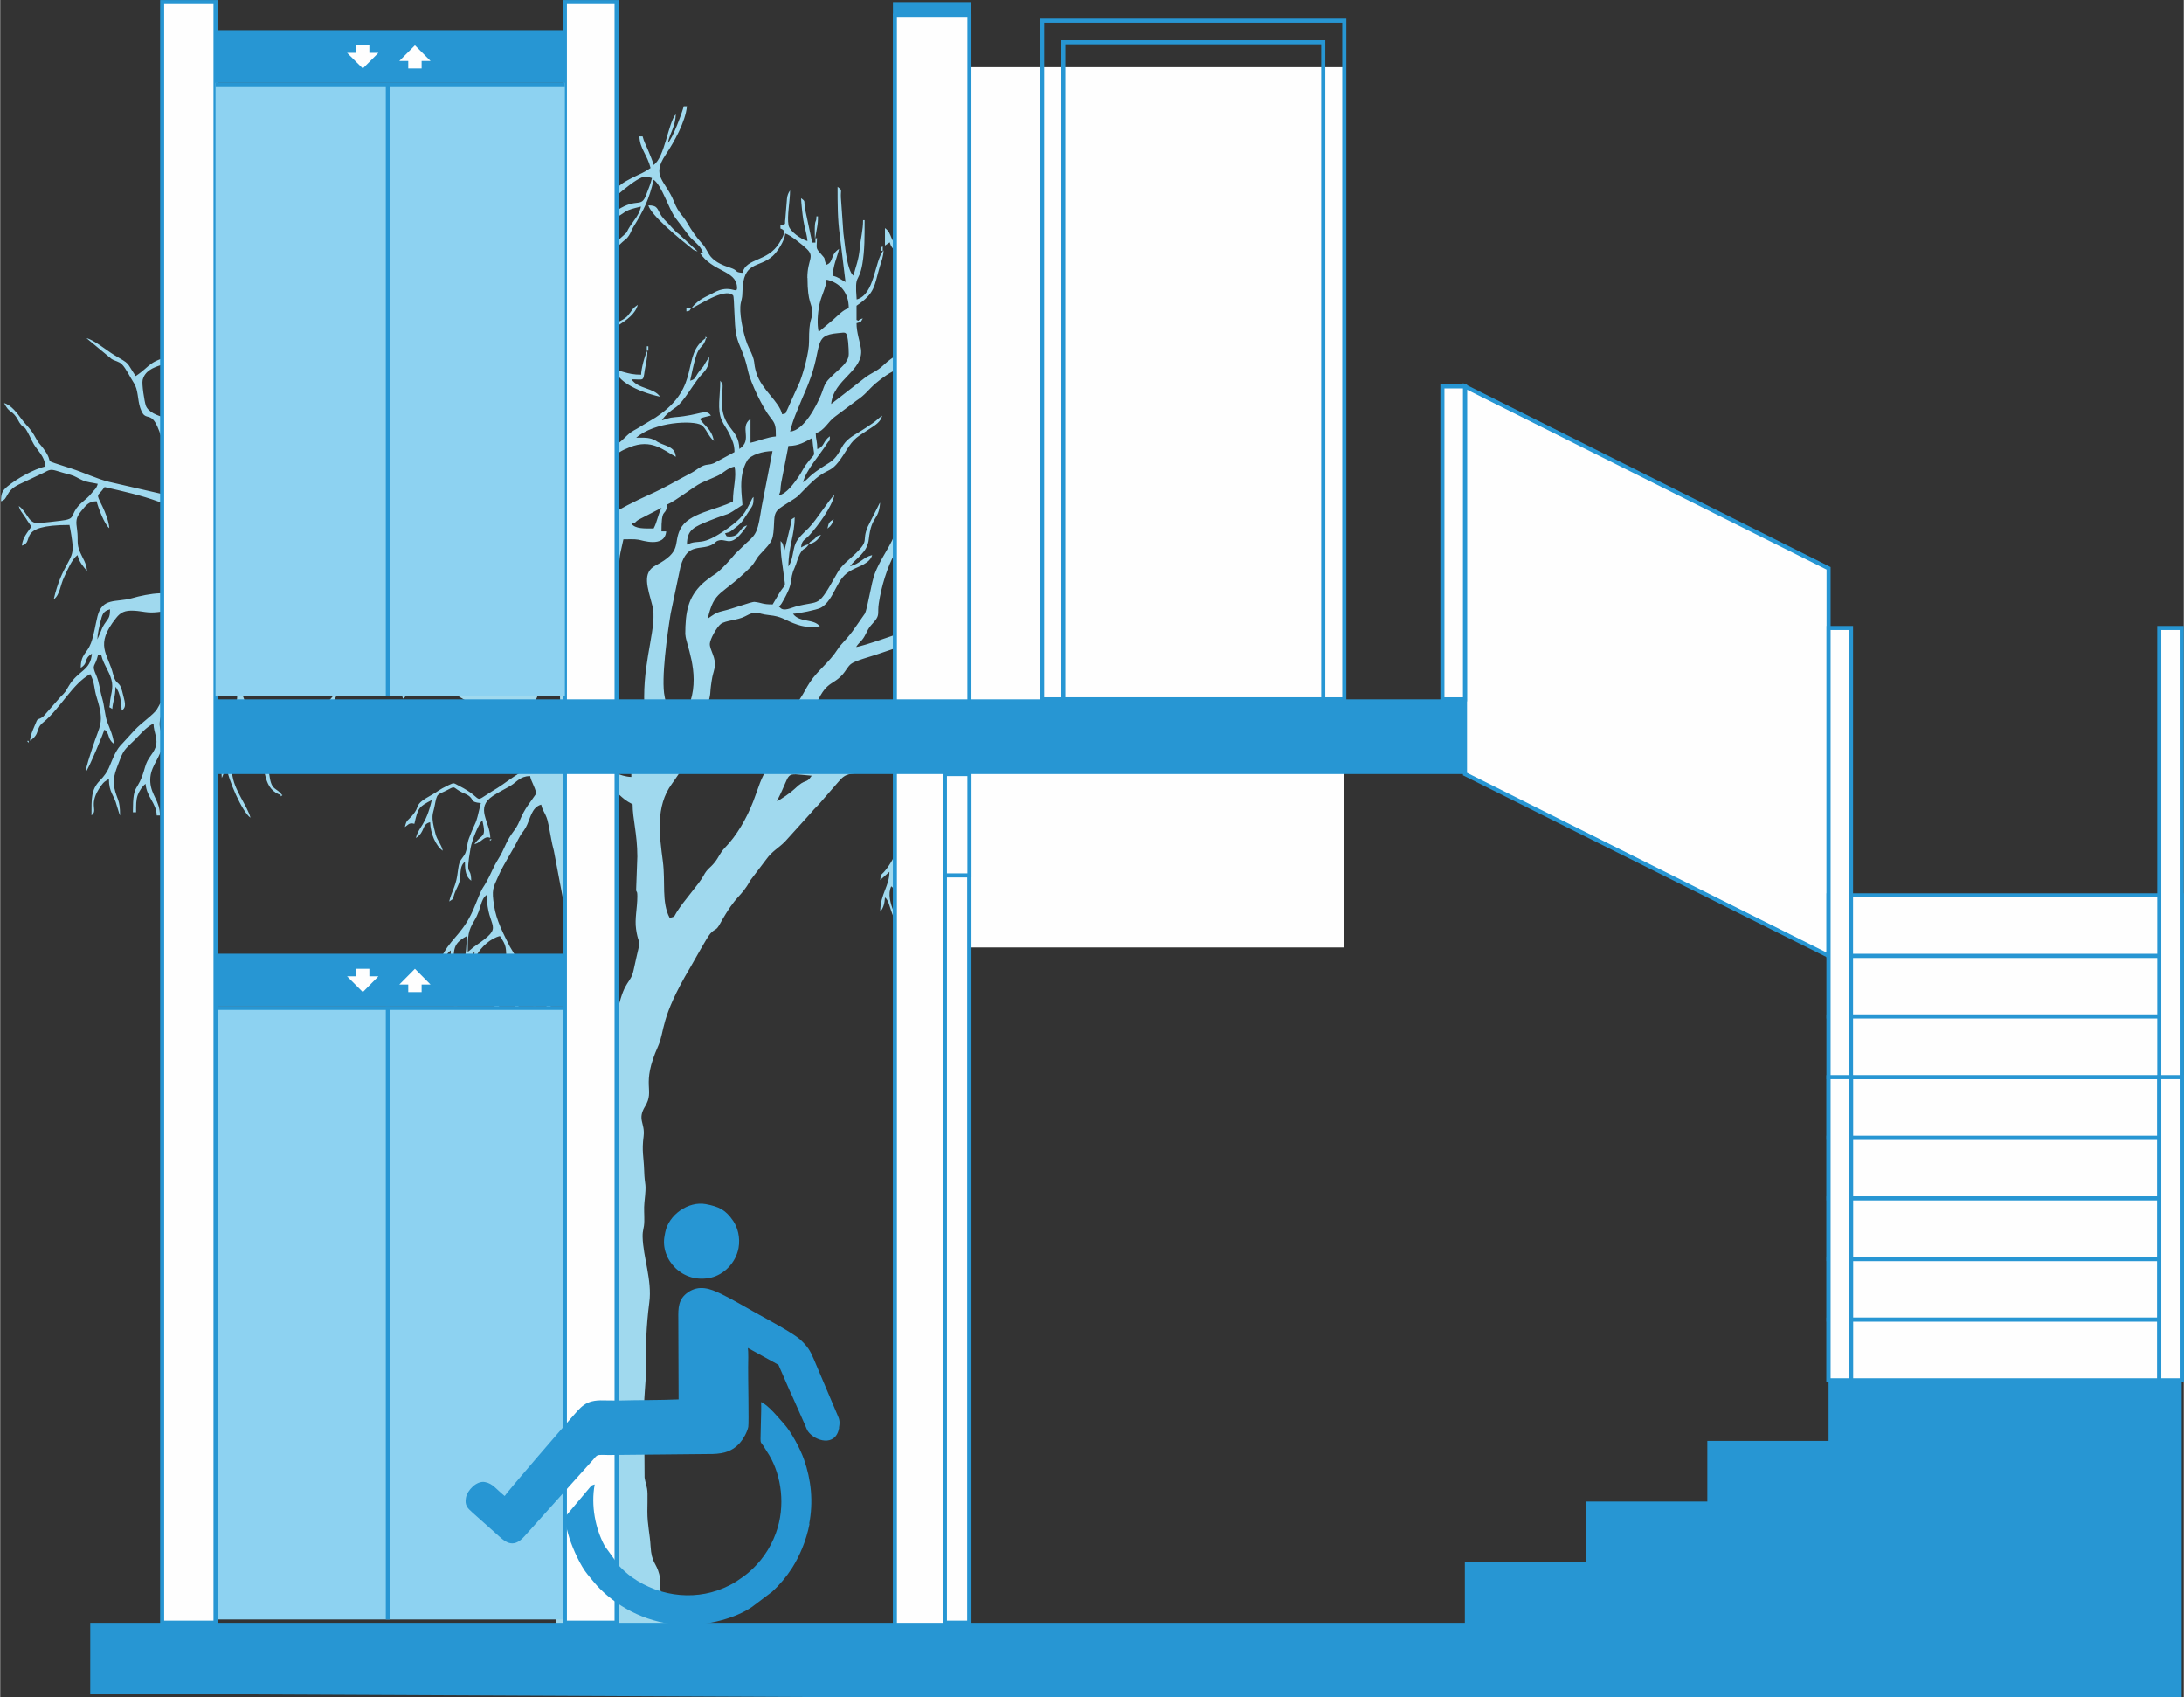
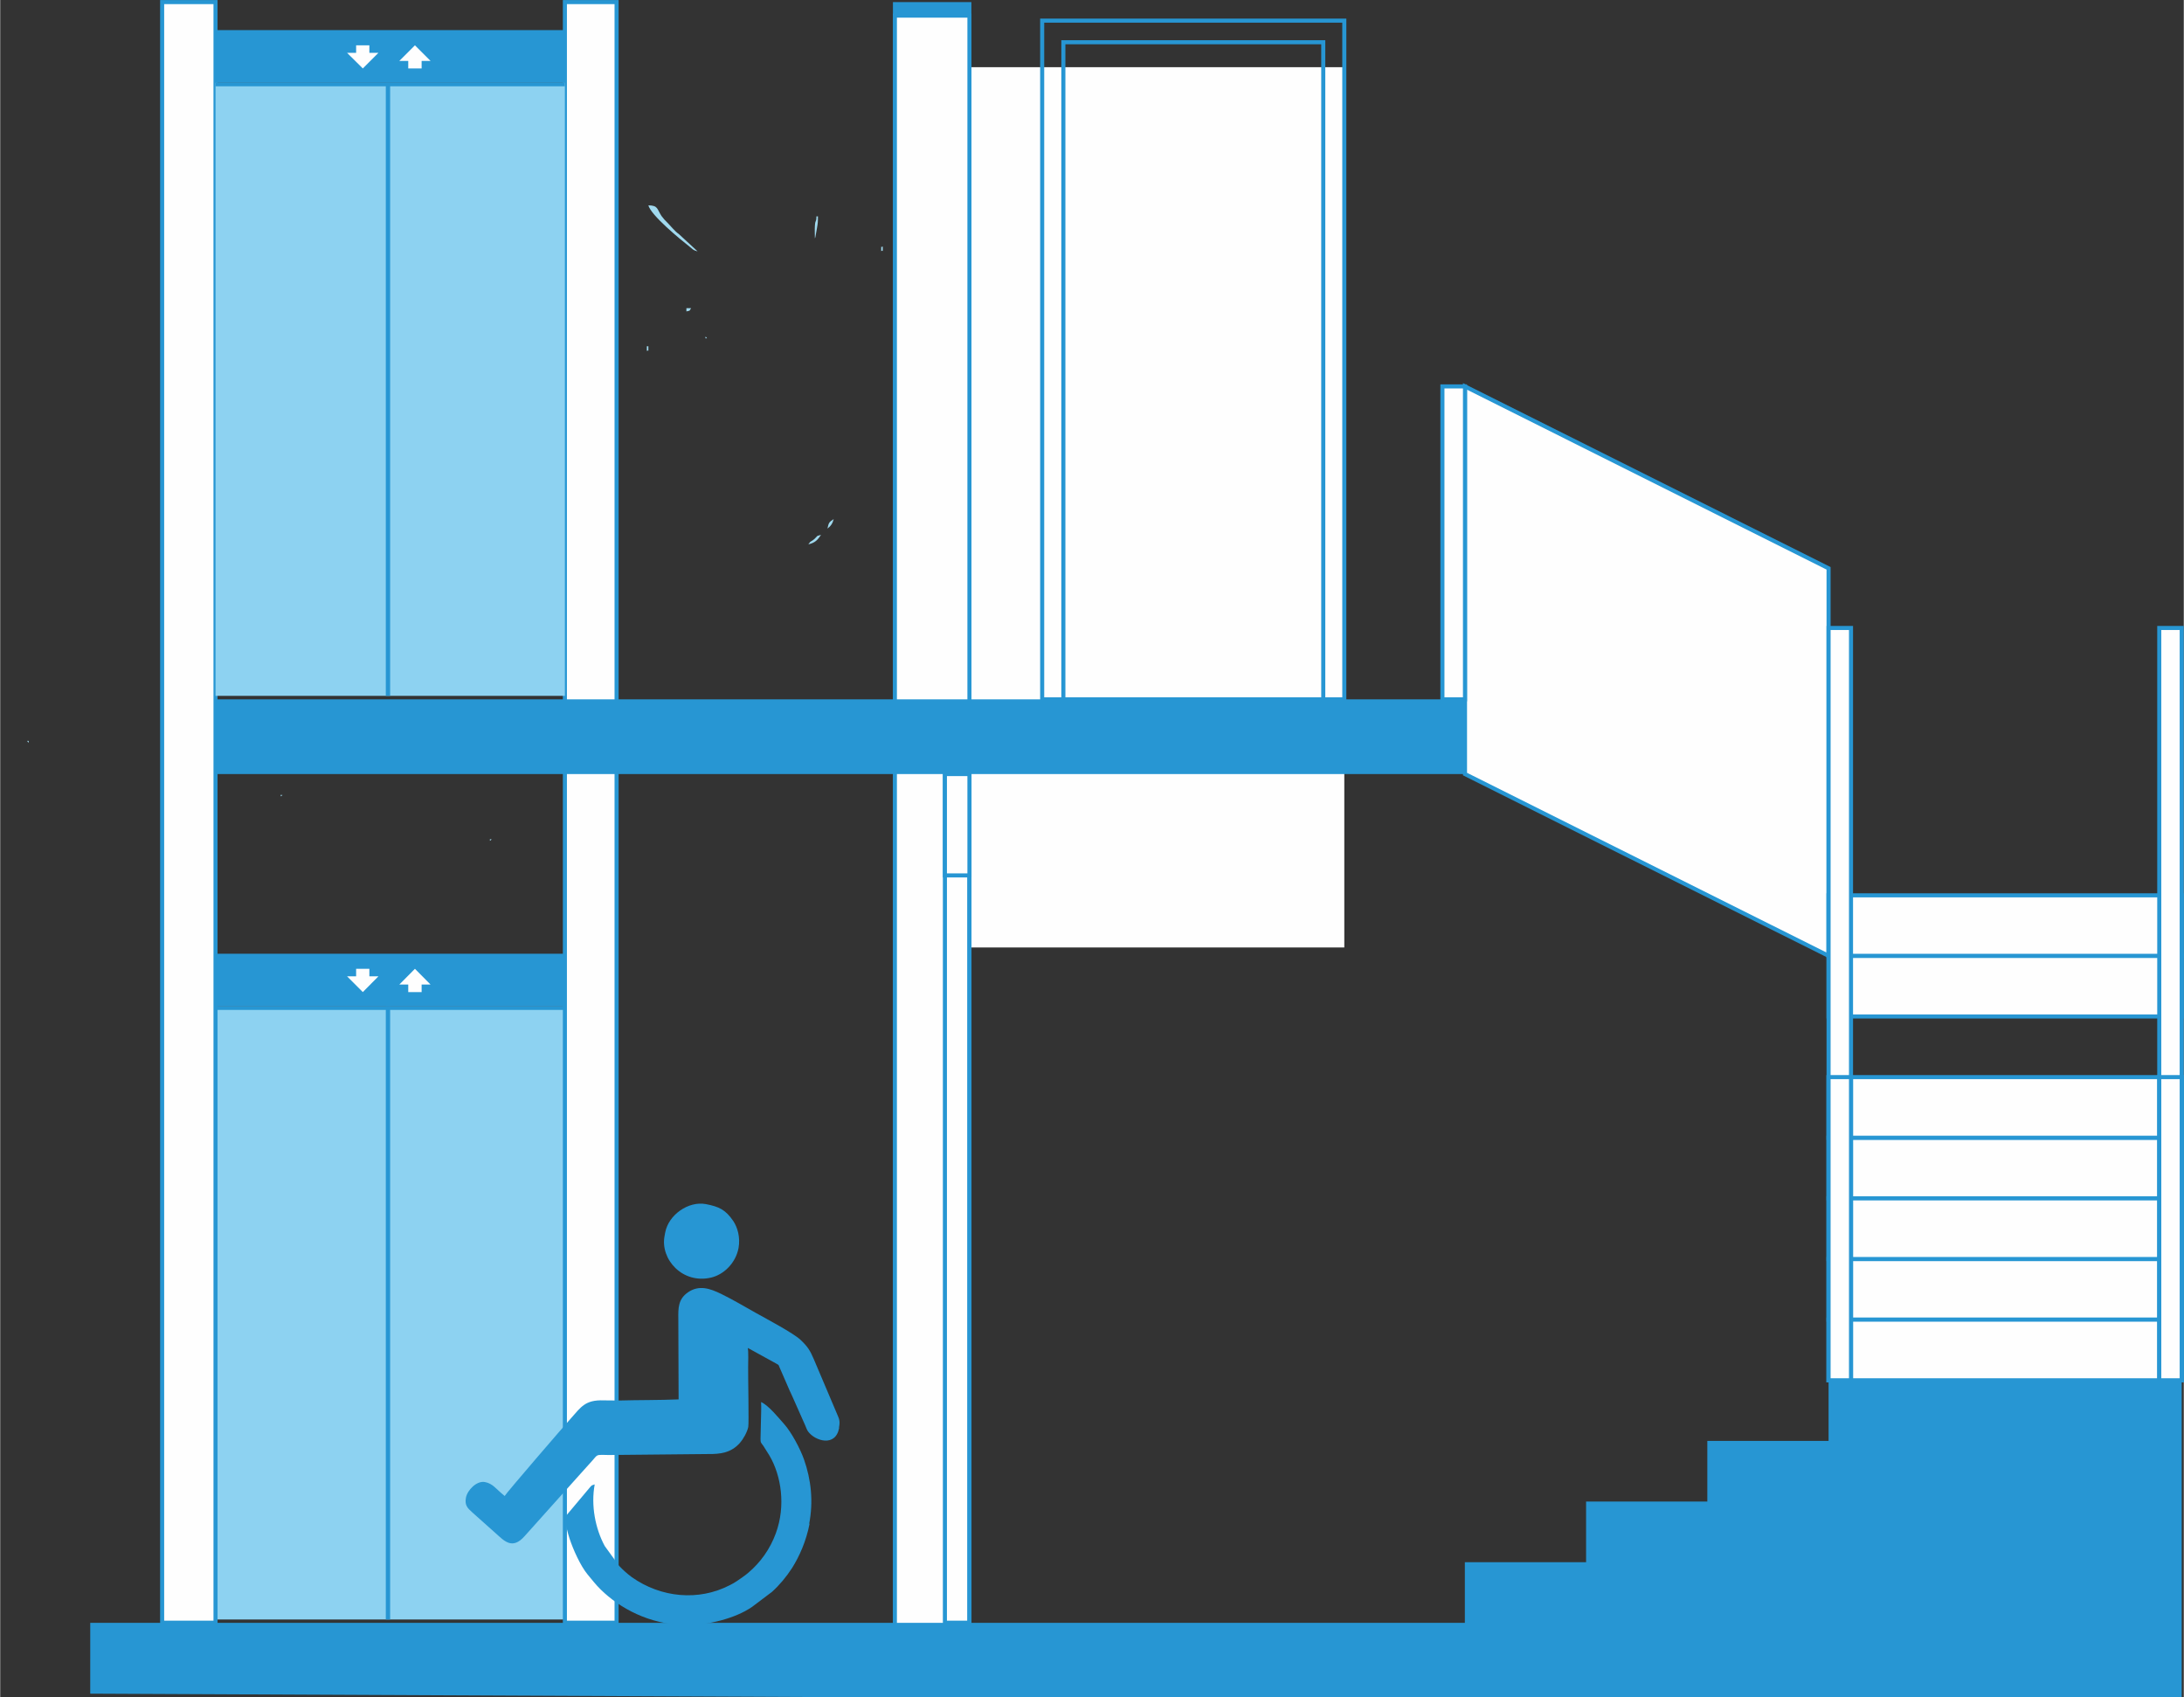
<svg xmlns="http://www.w3.org/2000/svg" xml:space="preserve" width="1269px" height="986px" style="shape-rendering:geometricPrecision; text-rendering:geometricPrecision; image-rendering:optimizeQuality; fill-rule:evenodd; clip-rule:evenodd" viewBox="0 0 15669 12177">
  <rect x="0" y="0" width="15669" height="12177" fill="#333333" stroke="none" />
  <defs>
    <style type="text/css">
   
    .str0 {stroke:#2796D3;stroke-width:29.174}
    .fil3 {fill:none}
    .fil1 {fill:#FEFEFE}
    .fil2 {fill:#2796D3}
    .fil4 {fill:#8DD2F1}
    .fil0 {fill:#A0D9EE}
   
  </style>
  </defs>
  <g id="Capa_x0020_1">
    <g id="_312996216">
      <g>
-         <path class="fil0" d="M3389 6828l0 0zm-34 0c0,-117 2,-149 48,-225 52,-86 40,-149 89,-184 0,256 142,214 -86,369 -25,17 -27,25 -51,40zm944 -1183c56,0 102,19 134,48 44,40 51,48 105,77 0,105 34,213 34,375l-8 219c-3,54 8,10 8,66 0,85 -20,160 -9,236 25,168 46,-4 -18,294 -21,97 -63,68 -109,266l-8 -14c-22,-45 -40,-125 -47,-169l-86 -540c-21,-106 -17,13 -47,-203 -7,-51 -7,-61 -20,-105 -9,-30 -24,-77 -27,-98 -15,-95 -24,-254 -35,-342 -11,-92 50,-110 134,-110zm1274 102c116,-218 36,-200 250,-182 -42,63 -40,14 -122,94 -21,21 -105,82 -128,88zm-4116 -205l-11 0c0,-99 -43,-141 34,-193 -6,66 -23,115 -23,193zm-45 -125l-20 -37c-44,-104 24,-213 77,-293 195,131 -44,176 -57,330zm6448 -330c0,-75 8,-100 80,-148 18,69 148,96 68,262 -25,-17 -42,-35 -73,-52 -35,-19 -75,-18 -75,-62zm-1637 307c14,-22 270,-236 314,-266 68,-46 120,-101 199,-164 134,-106 52,-70 161,-135 96,-56 28,-21 179,-60 12,-3 43,-8 48,-9 76,-11 160,-15 211,-28 70,-18 111,-43 168,18 24,26 17,30 45,68 38,53 81,68 96,131 -55,27 -114,27 -189,39 -58,9 -225,87 -291,118 -16,8 -22,10 -39,17l-163 76c-66,42 -49,59 -151,76l-197 42c-64,12 -127,28 -188,40 -57,11 -145,34 -204,35zm-5572 -705l6 -24 -6 24zm6880 -34c22,-32 41,-41 63,-73 50,-73 90,-154 198,-211 21,40 171,338 171,364 0,50 -40,141 -60,179 -47,88 -76,33 -76,174 -66,-35 -48,-45 -102,-148 38,-10 126,-99 136,-136 -51,34 -86,108 -159,114 -18,-79 -110,-147 -171,-262zm-3514 341c0,50 6,69 12,113 10,66 9,43 -6,109 -19,85 17,179 -41,221 -9,-39 -22,-51 -37,-88 -33,-77 -110,-212 -110,-288 0,-39 15,-45 26,-88 7,-29 7,-96 38,-213 11,-43 12,-61 18,-107 9,-64 89,-315 89,-411l23 0c2,80 72,285 16,505 -19,74 -27,160 -27,246zm-3320 -409l-6 24 6 -24zm5003 819c0,-120 72,-133 127,-283 91,-249 136,-194 217,-283 22,-24 37,-57 60,-76 27,-23 138,-53 174,-65l374 -126c65,-18 119,-43 207,-43 -59,252 50,120 -122,265 -26,22 -44,44 -69,68 -30,30 -33,32 -69,56 -46,30 -69,65 -143,118 -31,22 -57,32 -83,53 -28,23 -33,34 -66,59 -67,50 -175,121 -220,178 -120,153 -160,85 -296,103 -31,4 -92,30 -92,-25zm-5003 -819c1,-40 14,-92 22,-126 13,-51 18,-77 69,-90 0,66 -14,64 -41,107 -14,22 -18,34 -26,54l-24 55zm102 -227l3 3c0,0 -5,-2 -3,-3zm6175 318c-100,0 -48,-149 -25,-173 26,-28 46,-24 88,-37 28,-9 65,-23 89,-36 110,-59 147,-63 274,-90 41,-9 76,-1 118,-7 40,-6 148,-51 196,14 -62,16 -163,146 -207,191 -112,113 -131,56 -295,103 -51,15 -65,8 -120,16 -40,6 -60,20 -117,20zm-4298 -762c0,68 5,106 15,167l26 167c19,106 71,221 73,325 -66,-15 -86,-40 -175,-75l-355 -145c-54,-23 -20,-29 -152,-98 12,-44 -1,0 17,-40 37,-86 77,-102 124,-160 31,-38 4,-42 45,-69l176 -52c52,-13 141,-46 207,-20zm1456 421c-3,-42 -23,-111 -31,-151 -11,-53 -26,-101 -26,-156 60,-32 93,-53 146,-93 37,-27 107,-73 161,-78 -15,30 -29,111 -32,150 -6,67 3,114 -82,191 -36,33 -15,2 -39,52 -24,50 -54,61 -98,84zm3161 -603l3 3c0,0 -5,-2 -3,-3zm-2547 -91c-27,50 -31,100 -57,148 -66,0 -131,4 -159,-34 41,-11 18,-8 51,-29l165 -85zm0 0l0 0zm-1637 -205c122,0 68,7 144,-38 98,-59 193,6 334,60 48,19 20,2 50,41 48,62 47,16 80,102 50,131 80,159 100,264 10,54 54,101 54,128 0,25 -29,61 -34,114 -25,320 -69,255 -90,376 -10,54 -13,70 -28,120 -36,118 7,123 -57,250 -19,39 -32,74 -42,117 -69,0 -151,-60 -225,-105 -40,-24 -70,-40 -116,-55 -180,-58 -200,-106 -344,-167 -168,-71 -102,-110 -160,-351 -15,-63 -16,-79 -18,-152 -2,-91 -41,-226 -11,-306 12,-32 174,-260 212,-299 37,-37 43,-64 105,-65 26,113 100,159 20,270 -96,132 -78,233 -102,341 -16,74 -51,157 -54,241 -2,61 -14,81 -12,136 2,52 12,70 12,137l11 0c0,-89 11,-134 11,-228 0,-91 18,-135 34,-204l23 0 8 125c5,-3 7,-9 7,-8l5 -24c0,-24 -8,-4 -8,-48 0,-51 5,5 6,-34 1,-59 -16,-54 3,-196 11,-80 63,-212 127,-259 45,30 69,99 95,155 68,151 -7,153 53,197 0,-175 29,-74 -39,-245 -38,-95 -75,-126 -110,-220 -17,-44 -26,-135 -44,-172zm2149 159c-116,62 -321,81 -379,201 -51,104 17,157 -175,258 -100,52 -59,157 -24,290 36,136 -59,364 -59,650 0,118 1,57 16,121 8,36 -1,47 -4,84 -2,30 1,58 -4,88 -5,30 -17,42 -20,82 -2,-2 -3,-9 -4,-8l-24 -67c-52,-137 -106,-78 -190,-333 -10,-30 -10,-44 -26,-77 -2,-3 -6,-12 -8,-15 -1,-2 -3,-5 -4,-8 -22,-39 -14,-31 -41,-39 4,53 41,135 56,183 26,83 11,113 58,181 92,135 103,151 103,386 -84,-2 -157,-57 -205,-57 -124,0 -200,106 -159,-114 12,-62 7,-53 4,-104 -2,-43 12,-181 17,-227l-9 -363c0,-97 -43,-252 45,-318 69,-52 200,-227 212,-299 20,-119 -4,-43 38,-223 37,0 75,-3 111,3 16,2 186,62 196,-60l-34 0c0,-163 22,-113 37,-164 18,-61 -47,16 113,-95 157,-109 112,-76 249,-138 48,-22 71,-56 125,-68 17,74 -11,148 -11,250zm1547 -262l0 0zm-1217 216c17,-35 8,-41 16,-86l52 -266c75,0 120,-30 171,-57 14,167 34,83 -46,193 -19,27 -31,54 -52,85 -30,43 -89,127 -141,132zm-671 1001c0,62 104,264 36,479 -58,186 -84,188 -124,286 -19,47 -38,106 -71,145 0,-195 61,-237 10,-465 -27,-124 20,-454 43,-595l71 -338c51,-181 149,-108 236,-162 18,-11 13,-19 42,-26 58,-14 85,65 200,-107 -61,16 -48,80 -125,80 -32,0 -21,-5 -34,-23 45,-11 40,-15 74,-40 57,-43 57,-59 102,-125 24,-36 29,-40 29,-96 -14,16 -4,0 -18,28 -45,91 -64,123 -167,197 -198,141 -199,72 -293,117 0,-108 50,-127 167,-174 161,-64 95,-20 231,-110 0,-54 -34,-203 34,-319 24,-41 115,-68 182,-68l-78 400c-27,168 -31,192 -107,257l-81 78c-39,45 -80,94 -128,134 -18,15 -23,16 -40,28 -26,19 -46,33 -70,55 -101,97 -122,198 -122,367zm-1865 -1342c0,-55 -15,-25 34,-68 59,16 95,80 125,125 -134,90 -63,33 -136,68 -10,-43 -23,-71 -23,-125zm-955 -57c-17,-27 -11,-82 -11,-114l11 0 0 114zm3707 751c-30,7 -33,10 -57,23 4,-53 28,-53 60,-88 60,-66 159,-199 179,-287 -32,22 -128,179 -185,236 -31,31 -76,69 -94,111 -21,50 -17,116 -51,165 0,-142 45,-227 45,-353 -37,27 -13,-4 -28,51l-51 210c0,-18 2,-37 -2,-54 -6,-25 -7,-21 -20,-37 0,113 13,160 25,260 9,74 13,44 -27,102l-55 93c-77,0 -74,-12 -129,-18 -23,-3 -152,48 -232,66 -51,12 -66,28 -105,54 49,-210 94,-157 304,-366 40,-40 38,-60 73,-97 93,-100 93,-92 100,-242 3,-65 24,-77 66,-105 135,-87 72,-39 182,-148 156,-155 146,-49 267,-245 61,-98 77,-96 178,-164 36,-24 70,-44 82,-89 -28,19 -38,33 -70,55 -29,20 -51,35 -82,54 -62,38 -105,58 -140,122 -24,45 -46,80 -87,106 -167,104 -133,104 -189,141 21,-88 123,-199 174,-281 22,-34 14,5 19,-49 -52,35 -39,77 -91,91 0,-61 -10,-64 -11,-114 64,-17 88,-84 141,-120l150 -112c68,-45 82,-75 138,-124 33,-28 120,-96 162,-99 0,164 -25,349 28,507 97,287 13,222 -29,424 -26,124 5,200 -44,298 -39,78 -87,144 -121,231 -28,71 -51,249 -73,291l-70 100c-20,31 -55,73 -81,101 -17,19 -27,29 -41,50 -66,103 -141,149 -202,241 -28,42 -40,72 -68,114 -29,44 -45,64 -69,113 -22,45 -40,80 -61,121 -38,76 -46,187 -97,256 -59,80 -73,153 -112,252 -47,120 -117,243 -203,331 -38,40 -42,67 -75,107 -32,40 -51,42 -78,93 -31,59 -144,182 -193,262 -22,35 -8,30 -50,41 -60,-114 -29,-255 -49,-406 -24,-184 -55,-393 65,-556 34,-46 60,-91 95,-132 15,-18 134,-288 141,-314 8,-30 7,-61 16,-97 36,-141 15,-77 33,-194 7,-47 13,-56 21,-93 16,-70 -35,-129 -34,-174 1,-33 50,-121 79,-143 35,-26 120,-26 173,-54 94,-50 74,-19 175,-9 87,9 108,32 171,57 88,34 107,26 192,24 -43,-58 -145,-25 -193,-91 39,-1 169,-28 197,-42 50,-24 86,-93 110,-140 31,-60 55,-100 117,-133 49,-26 128,-46 144,-106 -67,16 -85,62 -159,80 45,-61 125,-97 135,-195 19,-172 70,-127 81,-260 -2,2 -4,3 -5,6l-84 166c-44,105 14,93 -84,189 -45,44 -103,85 -133,140 -149,266 -116,193 -302,244 -29,8 -82,35 -107,9 -22,-22 -11,1 10,-35 96,-163 48,-158 91,-252 15,-32 21,-67 38,-99 29,-54 33,-23 65,-71zm-136 -807c21,-91 52,-151 85,-234 17,-42 32,-72 47,-112 106,-268 27,-345 210,-361 39,-3 48,-8 59,2 16,16 20,109 20,147 0,61 -64,104 -100,139 -19,19 -49,45 -61,64 -18,27 -23,54 -37,88 -33,81 -123,258 -223,266zm205 -716c-12,-52 -8,-130 6,-198 14,-65 46,-116 51,-177 99,23 159,94 159,205 -39,10 -79,54 -111,82l-105 88zm-1581 -762c1,51 11,45 11,102 0,232 21,330 -164,529 -77,83 -53,11 -150,191l-65 141c-30,53 -21,29 -29,26 -7,-16 -2,2 -2,-18l48 -562c0,-154 -60,-89 100,-263 124,-135 48,-98 252,-146zm1501 375c0,186 34,176 34,250 0,52 -24,37 -23,205 1,79 -41,224 -65,287l-92 204c-18,32 1,22 -36,32 -22,-94 -145,-173 -184,-294 -28,-87 1,-73 -55,-184 -31,-61 -66,-215 -61,-294 3,-45 14,-45 15,-104 4,-230 116,-168 218,-260 32,-29 85,-107 89,-161 36,10 124,81 153,109 63,59 6,75 6,210zm-739 -171l0 0zm0 0l-11 -11 11 11zm-91 387c34,-8 235,-152 296,-91 10,10 7,212 23,284 19,87 54,117 84,257 18,85 108,271 163,338 35,43 37,60 37,133 -61,5 -126,33 -182,45l0 -171c-84,61 20,149 -80,216 -3,-155 -129,-137 -126,-353 0,-29 4,-50 5,-75 3,-41 0,-38 -16,-62 0,110 -24,206 11,285 16,36 39,62 57,102 18,41 34,68 34,125l-148 80c-40,16 -50,4 -89,24 -26,13 -40,28 -70,44 -120,62 -177,101 -307,159 -89,40 -222,106 -305,161 -33,22 -32,28 -69,45 -31,15 -42,21 -75,39l-154 84c-52,-98 -36,-148 -65,-255 -12,-44 -17,-40 3,-79 40,-76 170,-133 260,-173 80,-36 72,-27 135,-81 51,-44 67,-57 133,-83 155,-62 239,20 330,69 -6,-67 -54,-72 -109,-96 -40,-18 -28,-22 -68,-34 -35,-10 -68,-7 -107,-7 132,-115 406,-126 467,-91 33,19 52,86 91,114 -21,-92 -63,-100 -102,-159 22,-11 53,-16 80,-23 -39,-53 -69,-3 -261,12 -43,3 -54,13 -91,22 28,-42 57,-63 100,-93 57,-39 124,-165 175,-223 37,-41 65,-65 65,-139l-27 42c-19,34 -10,19 -33,47 -47,56 -32,70 -77,82 14,-60 21,-105 39,-166 25,-90 58,-68 75,-141 -185,124 -26,347 -355,566 -2,1 -5,3 -7,5l-135 81c-69,36 -75,59 -127,100 -41,33 -83,82 -123,105l-115 56c-25,13 -18,13 -48,20 10,-43 19,-40 38,-76 20,-36 15,-53 31,-83 35,-66 20,23 81,-158 29,-87 48,-89 -2,-171 -41,-67 -56,-86 -34,-182 229,0 120,-2 236,71 64,40 147,69 230,88 -43,-65 -157,-54 -205,-125 91,0 83,18 95,-64 7,-45 19,-80 19,-140 -20,32 -45,135 -45,171 -106,0 -143,-35 -241,-44 -65,-5 -99,18 -97,-42 1,-21 16,-114 21,-129 48,-116 259,-156 293,-286 -45,30 -39,40 -71,77 -41,47 -111,50 -182,114 -31,28 -44,59 -88,71 0,-173 88,-156 102,-330 -52,38 -13,49 -84,155 -108,161 -37,171 -30,256 4,57 -45,216 20,332 48,85 48,75 10,173 -62,164 -37,72 -83,156 -43,80 -7,49 -88,151l-52 73c-20,28 -41,37 -79,46l-43 -230 -26 -270c0,-74 1,-126 10,-184 10,-69 10,-90 41,-141 76,-125 123,-282 223,-357 162,-120 159,-337 266,-496 12,-18 28,-33 44,-47 27,-24 28,-19 46,-45 13,-19 19,-40 31,-60 79,-129 113,-197 147,-342 62,46 105,205 157,275l93 123c31,43 86,69 103,125l-23 0c95,141 258,125 268,244 6,68 -43,-27 -171,46 -32,19 -105,41 -154,107zm-1672 -466c16,24 78,71 103,91 51,39 91,214 100,287 17,131 31,83 47,146 -104,-55 -157,-135 -241,-213l-120 -108c-37,-37 -75,-97 -128,-111 32,47 237,260 273,307 52,68 160,139 234,198l201 231c51,62 -5,107 -4,254 2,225 -5,115 -21,275 -10,95 -2,191 -36,260l-390 -144c-2,-1 -5,-3 -7,-4 -70,-42 -82,-83 -113,-114l-180 -138c-20,-17 -25,-18 -42,-37 -18,-20 -14,-22 -38,-42l-58 -44c-85,-78 -90,-8 -151,-214 -21,-69 -6,-67 27,-114 4,-6 180,-383 192,-434 -59,43 -218,406 -239,421 -10,-123 -50,-196 -69,-273 -29,-112 65,-151 104,-227 20,-40 35,-72 59,-112 23,-38 34,-75 63,-108 75,-84 108,-79 139,-213 -55,20 -6,22 -77,94 -74,75 -42,74 -94,88 0,-84 18,-97 22,-160 11,-165 -21,-64 109,-255 38,-55 62,-48 119,-74 48,-22 67,-67 110,-63 31,3 90,41 141,51 120,25 67,13 129,53 131,85 93,-61 197,179 95,220 61,80 143,220 69,118 63,137 43,312 -9,79 5,200 -19,356 -10,69 -17,101 -17,177 -32,-21 -50,-40 -72,-76 -30,-49 -48,-51 -71,-88 -22,-35 -21,-62 -48,-100 -112,-159 -41,-68 -81,-226 -12,-48 -27,-69 -42,-118 -14,-46 -16,-75 -16,-132 -1,-76 -20,-108 46,-114l0 -23c-54,0 -62,-4 -78,35 -12,29 -13,73 -13,112 -33,-18 -104,-61 -136,-68zm1046 91c-56,-241 -10,-225 87,-277 78,-42 45,-46 174,-76 -9,40 -26,68 -49,99 -98,135 7,32 -141,166 -35,31 -36,62 -71,88zm-23 -273c0,-77 -3,-68 45,-103 24,-18 207,-193 273,-193 26,0 13,4 45,11 -10,43 -24,74 -41,119 -37,101 -63,18 -207,111 -32,21 -77,46 -116,55zm-2217 1592c3,-1 6,-7 8,-5l14 -7c8,-2 -10,-36 19,6 5,7 15,61 16,74l23 0c-10,-117 -57,-122 -57,-250 88,-7 88,-50 171,-57 -14,30 -15,79 -27,121 -19,62 -30,49 -30,130 46,-53 36,-165 91,-205 8,31 65,117 91,136 -7,-82 -91,-96 -91,-216 87,-58 79,-80 193,-79 65,0 65,-8 121,-18 92,-16 181,107 237,160 53,50 102,70 143,130 -19,72 -46,14 -25,127 11,60 25,90 25,158 -48,25 -81,47 -117,88l-67 81c-64,70 -59,67 -104,157 -27,54 -50,89 -65,151 -169,4 -322,125 -740,114 -40,-1 -83,-9 -118,-19 -52,-15 -56,-34 -109,-38l0 23c57,13 49,34 109,50 44,12 90,14 139,20 71,9 220,4 298,-14 -40,83 -6,58 -77,128 -35,34 -70,82 -82,134 -57,-5 -306,-170 -351,-206 -39,-31 -66,-56 -105,-88 -93,-75 -107,-107 -179,-197 -16,-20 -23,-28 -40,-50 -19,-24 -31,-31 -48,-55 -30,-42 -33,-97 -51,-142 -24,-57 -36,-152 -52,-221 -88,-392 26,-232 97,-350 12,-20 -1,-4 17,-29 169,-239 -12,-254 417,-254l0 -11c-113,0 -216,-54 -318,0 1,-41 9,-55 17,-97 8,-41 6,-64 6,-108 -16,25 -26,92 -46,170 -27,111 -49,226 -134,309 -47,46 -77,-4 -139,89 -47,-11 -116,-38 -132,-84 -10,-28 -30,-155 -23,-184 32,-130 232,-93 257,-187 -226,53 -189,80 -307,159 -73,-109 -33,-79 -155,-152 -53,-32 -144,-108 -198,-120l180 149c25,16 53,17 75,39 28,28 61,97 84,132 34,51 26,118 47,181 52,156 99,-107 208,451 12,63 41,116 43,185 -49,0 -57,-5 -95,-19l-379 -87c-84,-20 -182,-67 -269,-95 -242,-81 -107,-18 -205,-147 -28,-37 -29,-29 -53,-73 -38,-71 -60,-80 -102,-136 -29,-39 -73,-100 -125,-114 38,72 47,46 85,97 17,23 19,37 35,56 29,35 19,2 48,54 27,48 31,72 65,117 29,39 59,73 63,130 -81,19 -207,88 -275,146 -37,32 -43,52 -43,104 54,-14 27,-72 129,-121l178 -84c38,-20 47,-27 93,-13 39,12 53,16 98,28 36,10 51,24 86,39 36,16 71,17 110,26 -10,36 -23,40 -45,68 -37,48 -92,72 -121,129 -22,42 -16,51 -63,62 -22,5 -201,25 -211,23 -62,-9 -68,-83 -127,-123 9,33 22,45 41,73 10,14 13,20 22,34l28 41c-26,38 -64,80 -68,136 98,-26 -50,-148 341,-148 8,35 20,111 23,149 8,110 -78,133 -136,385 46,-34 46,-102 76,-163 23,-48 54,-125 95,-155 11,48 40,82 68,114 -5,-59 -29,-86 -49,-133 -29,-66 -12,-84 -22,-160 -9,-63 -11,-88 29,-136 35,-42 52,-70 111,-71 10,44 57,168 91,193 -4,-52 -29,-113 -49,-155 -52,-106 -36,-64 15,-140 134,31 263,59 385,104 191,71 155,43 220,144 42,65 161,205 217,272 75,89 312,195 349,265 -85,0 -126,-23 -216,-23 -64,0 -180,7 -238,-1 -56,-8 -24,-19 -82,-12 -51,6 -52,13 -112,14 -41,0 -85,-2 -126,-1 -65,2 -144,19 -203,36 -113,31 -211,-7 -245,130 -17,68 -24,130 -47,192 -29,76 -73,78 -73,177 60,-40 15,-59 80,-102 -10,125 -98,118 -166,232 -27,45 -22,42 -59,78l-122 139c-48,39 -35,-5 -65,71 -13,32 -28,61 -32,105 77,-52 35,-84 95,-132 122,-99 211,-279 337,-346 34,63 25,100 47,169 58,186 21,195 -31,358 -14,44 -46,138 -50,178 25,-28 133,-292 136,-307 42,31 18,66 68,102 -4,-53 -30,-111 -48,-157 -17,-46 -20,-116 -36,-169 -17,-57 -21,-115 -42,-163 -38,-87 -10,-54 12,-148l23 0c16,68 56,113 73,177 18,65 -9,114 -11,171 -1,40 -16,15 17,39 5,-59 23,-87 23,-159 36,41 42,123 45,171 39,-29 22,-61 3,-140 -19,-78 -44,-38 -64,-118 -38,-155 -137,-209 21,-407 31,-39 61,-56 130,-52 59,3 93,19 169,10 45,-5 126,-17 172,-21 20,37 116,203 138,226 16,17 7,15 33,24 -4,-51 -31,-100 -53,-140 -23,-42 -62,-88 -72,-133 100,-67 123,-21 239,-11 -9,41 -20,80 -33,115 -40,109 -62,216 -152,303 -49,47 -32,8 -69,78 -34,65 -106,97 -151,156 -26,34 -36,64 -59,101 -23,37 -113,98 -159,148l-87 95c-24,23 -38,45 -53,73 -45,90 -39,122 -111,196 -62,64 -59,128 -59,248 53,-39 -31,-75 70,-214 22,-30 26,-28 55,-47 0,99 37,113 57,193l19 61c1,2 2,5 4,8 0,-120 -22,-110 -41,-198 -17,-78 21,-148 40,-202 27,-77 55,-91 107,-143 46,-46 76,-86 134,-117 1,67 36,110 14,172 -20,54 -55,70 -75,142 -54,197 -87,96 -87,323l23 0c0,-50 -1,-89 12,-124 11,-29 33,-63 56,-80 8,97 78,137 80,227l23 0c0,-106 -62,-142 -69,-239 -7,-102 58,-154 80,-238 97,8 72,89 68,160 -5,87 39,133 46,216l23 0c0,-68 -13,-67 -27,-121 -19,-69 3,-82 5,-141 6,-167 -242,-210 -63,-448 45,-60 105,-114 164,-154 0,82 -7,80 23,136 86,-20 40,-91 44,-160 3,-58 -8,-32 24,-56 0,150 8,207 -66,332 -34,56 -28,97 -47,157 -21,68 -62,62 -69,136 45,-16 1,-2 45,-34 0,58 -11,62 -11,125l24 -56c7,-27 11,-43 11,-80 47,12 35,30 58,65 1,2 5,4 11,25 15,49 21,91 21,161 23,7 -2,-19 23,-11 0,57 -20,173 23,205 0,-91 -4,-194 0,-284 5,-104 48,-143 23,-250 64,-34 30,-35 80,-68 2,70 25,143 -6,210 -33,73 -85,28 -85,165 31,-35 26,-88 80,-102 4,44 10,30 11,80 2,-2 3,-9 4,-8l19 -49c10,-23 3,-9 12,-22 7,83 112,325 171,364 -23,-85 -108,-185 -128,-293 -7,-35 -16,-81 -34,-115 -30,-56 -11,-38 0,-96 23,-123 -33,-240 -133,-293 0,-116 17,-214 22,-330 3,-53 3,-68 46,-79 8,32 12,32 22,57 28,67 41,135 78,195 71,115 6,143 -43,237 45,-12 62,-47 102,-68 106,201 72,192 133,322 49,106 17,264 163,303 -39,-59 -76,-29 -91,-137 -12,-85 -65,-289 -95,-359 -19,-44 -48,-77 -73,-155l-124 -331c-25,-57 -58,-90 -43,-172 15,-82 49,-101 51,-188 44,-10 74,-31 131,-16 59,15 65,28 142,28 -5,62 -31,41 23,45 16,-61 34,-27 91,-23 -19,40 -43,145 -89,206 -61,81 -52,119 -93,203 26,-9 14,17 57,-80 42,-95 70,-106 98,-175 18,-44 17,-62 50,-86l11 171c0,-39 11,-113 11,-227 35,3 55,11 80,23 -28,59 -27,125 -53,186 -24,57 -70,109 -72,178 25,-29 43,-67 59,-100 15,-31 37,-72 66,-93 0,127 -1,193 23,296 41,-30 20,-48 13,-103 -6,-46 -15,-79 -13,-124 3,-69 20,-47 3,-117 -15,-60 -17,-50 9,-100 82,7 180,66 244,109 33,22 54,23 86,39 -3,129 -59,154 -90,240 -14,40 -19,88 -35,124 -24,56 -51,44 -57,113 73,-49 97,-177 129,-247 19,-42 21,-60 65,-72 5,56 21,121 57,148 0,-70 -20,-91 -36,-146 -20,-65 -1,-90 25,-138 57,5 177,81 232,109 43,22 28,7 41,38 22,52 14,198 34,239 34,-25 13,-30 11,-102 -1,-65 -7,-88 -11,-137 57,5 81,39 129,65l517 302c151,122 76,31 143,164 24,49 81,139 87,220 -24,6 -134,84 -159,102 -28,20 -50,33 -83,53 -142,89 -42,54 -235,-43 -39,-20 -31,-23 -72,-4 -74,35 -76,45 -116,67 -149,82 -75,73 -150,157 -31,35 -36,24 -48,77 25,-17 27,-28 55,-26l13 3c27,-117 31,-121 125,-171 -43,186 -94,189 -114,273 71,-48 38,-97 102,-114 2,82 41,171 91,205 -12,-50 -40,-74 -52,-119 -37,-139 -19,-137 -7,-201 19,-102 18,-76 98,-119 56,-30 30,-13 104,23 18,9 13,4 31,14 57,32 14,53 99,60 -43,185 -29,104 -86,255 -13,35 -11,66 -24,101 -11,28 -32,43 -43,71 -8,21 -13,74 -17,97 -12,75 -43,120 -57,182 37,-25 21,-9 37,-54 10,-29 21,-45 31,-71 23,-56 -2,-125 45,-160 0,66 7,108 45,136 -3,-120 -44,-7 -5,-233 10,-58 61,-182 85,-200 31,135 -4,91 -57,171 57,-15 69,-64 114,-45 -3,-120 -111,-214 18,-301 48,-32 84,-47 130,-75 44,-27 65,-66 137,-68 11,47 32,69 45,125 -45,67 -82,105 -117,190 -39,94 -56,70 -115,203 -20,45 -31,61 -52,96 -20,34 -34,67 -53,106 -62,122 -33,34 -105,214 -72,181 -158,223 -218,328 -31,55 -31,35 -91,57 -234,88 26,113 -410,11 37,50 155,50 216,80 -27,36 -19,9 -45,45 32,-7 43,-16 67,-24 3,-1 6,-2 8,-3 3,-1 6,-2 9,-2l19 -4c74,-19 48,-70 170,-80 -22,81 -142,147 -159,193 50,-27 54,-37 94,-77 36,-36 66,-79 88,-94 0,149 -84,174 -91,262 21,-15 90,-116 103,-170 19,-78 8,-162 68,-205 0,108 -17,141 23,171 0,-163 -23,-213 91,-273 0,302 -91,184 -91,500l23 0c2,-101 10,-238 80,-318 0,120 34,111 34,284l23 0c0,-174 -90,-295 -11,-353 -7,31 -15,60 -23,91 40,-29 10,-16 36,-66 32,-60 101,-123 168,-139 48,72 45,78 45,193 2,-3 3,-10 4,-8 1,2 3,-6 4,-8 39,-57 52,-1 48,48 -22,269 -135,180 -181,378 27,-10 9,1 26,-20 53,-64 29,-97 145,-174 20,84 15,183 91,239 -4,-46 -19,-57 -33,-92 -16,-41 -47,-178 -42,-222 4,-35 22,-73 30,-106 23,12 48,22 69,33 38,20 33,12 45,58 24,91 -5,103 -12,182l23 0c0,-46 -4,-37 11,-68 59,16 34,70 91,91 0,-200 2,-131 57,-91 -5,-62 -43,-89 -57,-148 93,0 59,30 102,80 -3,-147 -100,-68 -266,-144 -56,-26 -51,-5 -77,-59l-51 -85c-46,-92 -98,-188 -114,-295 -18,-114 -9,-124 31,-213 41,-92 99,-175 144,-266 23,-46 32,-45 53,-83 31,-55 39,-144 110,-163 9,37 15,40 30,72 14,29 18,51 24,79 13,63 21,123 37,180l67 354 58 578c3,67 34,112 43,173 10,70 8,116 16,189 5,53 29,125 26,180 -5,94 1,91 13,178 9,63 -21,95 6,187 25,85 -10,95 3,178 24,163 14,435 -11,601 -30,200 -5,393 -1,588 1,53 -15,123 -15,191 0,64 -8,139 5,200l36 180c26,158 -24,339 -17,403 10,93 -33,346 -32,468 0,27 12,48 6,88 -5,30 -18,43 -21,83 -4,56 9,59 12,103l-27 176c-14,80 -40,176 -89,229 -57,63 -64,181 -66,264l864 0c-9,-40 -42,-177 -57,-204 -18,-34 -40,-32 -52,-73 -12,-40 1,-80 -11,-125 -22,-84 -55,-78 -62,-200 -5,-90 -23,-151 -23,-250 0,-41 2,-85 1,-126 -1,-55 -16,-78 -21,-116l-3 -497c-1,-103 12,-172 12,-262 -1,-177 2,-324 25,-499 21,-156 -45,-326 -48,-469 -1,-54 11,-56 12,-113 1,-45 -4,-91 1,-135 17,-157 2,-100 -2,-229 -3,-97 -18,-138 -4,-244 12,-98 -48,-119 11,-216 73,-121 -34,-147 93,-431 50,-111 11,-196 231,-565 23,-38 120,-217 144,-243 38,-41 39,-16 68,-68 125,-225 145,-180 220,-315l113 -149c43,-60 85,-78 134,-127l189 -209c24,-31 42,-43 65,-71l127 -146c60,-73 82,-53 185,-76 27,-6 192,-58 209,-41 23,23 4,203 159,307 -13,56 -39,71 -61,121 -50,116 -72,222 -154,323 -27,34 -31,17 -35,67l66 -59c1,101 -66,160 -66,286 24,-28 31,-59 34,-102 34,25 26,74 87,197 7,15 8,19 15,30l23 34c-6,-70 -131,-234 -80,-341 27,20 43,52 61,87 17,34 25,75 53,95 -5,-62 -45,-123 -69,-170 -57,-110 31,-243 73,-372 25,-77 72,-108 87,-163 34,18 78,49 114,57 0,118 1,156 23,250 -48,11 -113,46 -125,91 44,-23 91,-63 148,-68 15,65 82,158 67,272 -4,35 -25,89 -38,133 -17,58 -41,79 -52,130 46,-31 60,-91 90,-161 66,-156 10,-258 -44,-385 -20,-47 -34,-147 -34,-216 56,27 125,36 185,65 57,28 95,77 167,83 -120,-105 -87,-60 -182,-125 -147,-99 -150,-14 -378,-247 -59,-60 -76,-127 -76,-242 36,-3 84,-12 114,-23l115 -33c82,-26 117,-76 223,-45 61,18 34,31 86,63 165,102 94,57 178,185 18,28 107,93 79,295 -5,33 -65,107 -109,187 -46,84 -203,321 -209,383 34,-25 57,-98 89,-138 44,-55 69,-111 104,-135l0 171c47,-74 3,-193 32,-252 14,-28 14,-1 52,-96 19,-48 26,-59 64,-84 37,160 55,364 68,523l7 -16c52,-154 -16,-304 -27,-385 -5,-39 -2,-66 -9,-105 -8,-44 -21,-71 -25,-100 -6,-36 0,-73 -4,-110 -4,-37 -18,-63 -21,-104l45 0c0,52 6,77 -11,114 43,-12 25,-1 39,-40 7,-20 13,-55 17,-74 62,0 87,-5 135,13 28,10 25,13 60,20 31,6 39,6 67,13 10,43 17,401 102,523 0,-137 -57,-125 -57,-364 0,-66 -12,-79 -12,-136 93,49 57,37 122,105 43,45 59,91 105,122 -6,-67 -156,-226 -213,-264 -33,-22 -28,-23 -71,-32 -60,-12 -112,-38 -161,-44 -252,-30 -120,43 -280,-118 -18,-18 -28,-28 -46,-45 -31,-31 -21,-23 -44,-58 -54,-84 -82,8 -106,-98 64,-15 99,-59 169,-81 139,-45 204,-106 261,-125 31,-10 61,-14 96,-29 56,-24 121,-70 190,-72 76,72 86,160 52,291 -7,27 -11,51 -18,73 -10,31 -19,40 -34,68 -23,44 -44,82 -57,136 64,-43 68,-152 125,-193l0 136c-33,9 -15,3 -34,22l-79 103c60,-16 -1,-18 125,-102 2,69 -7,33 23,45 0,-88 -12,-87 45,-125 0,74 11,110 11,193 41,-59 23,-258 23,-341 -1,-179 -4,-158 148,-57 -1,65 -23,120 -23,193 21,-33 25,-95 34,-136 2,2 3,3 4,7 2,16 38,69 14,226 -12,78 -7,171 -7,255 2,-2 4,-9 4,-7l14 -31c14,-54 16,-353 16,-405 30,43 23,71 23,125 27,8 -6,-60 52,27 1,2 3,5 5,7 -3,-36 -13,-75 -22,-103 -15,-51 -12,-60 -12,-124 77,0 102,37 157,-13 31,-29 71,-77 81,-123 -63,42 -49,117 -148,125 26,-49 -3,-21 34,-34 -7,-82 -76,-145 -108,-210l-68 -170c-6,-19 -11,-52 -14,-66 -12,-47 -27,-67 -44,-115 -9,-25 -15,-37 -21,-58 -8,-26 -9,-44 -15,-64 -10,-32 -33,-80 -47,-112 -17,-38 -35,-69 -57,-102 53,4 99,27 149,32 331,37 126,23 293,71 45,13 111,11 171,11l0 -23c-207,0 -193,-31 -280,-61 -84,-29 -218,-30 -289,-64 17,-23 76,-56 104,-67 63,-25 70,-11 124,-58l-171 45c12,-44 20,-30 57,-57 57,-41 1,-25 90,-81 66,-41 38,-48 125,-57 114,-12 257,-82 308,-158 -87,23 -118,125 -375,125 25,-37 32,-47 50,-98 67,-195 144,-129 144,-311 -40,29 -18,90 -148,239 -13,-155 -1,-49 0,-136 1,-48 -7,-105 -34,-137l-11 342c-4,65 4,25 -24,67 -97,142 -122,130 -223,231 -43,43 -53,47 -127,55 -59,6 -89,28 -149,33 -73,6 -116,-7 -170,-11 31,-43 101,-56 153,-86l70 -44c106,-77 26,-322 188,-426 51,-33 102,-57 146,-92 32,-26 31,-36 59,-66l176 -188c52,-52 76,-73 117,-134 -50,13 -97,80 -134,117 -83,82 -297,338 -435,350 0,-117 -105,-293 -171,-341 5,60 56,102 80,159 12,30 17,60 31,94 44,108 30,100 -3,195 -14,41 -12,59 -20,106 -6,41 -34,164 -65,185 -23,16 -48,16 -84,41 -112,75 -292,174 -424,201 -67,14 -128,48 -196,54 0,-91 7,-257 55,-321 65,-85 101,-67 210,-177 124,-125 137,-90 210,-165 110,-111 190,-39 253,-134 -47,4 -42,14 -87,27 -24,7 -71,17 -95,19 48,-90 88,-150 57,-284 -46,73 10,127 -73,234 -30,38 -41,44 -70,89 -26,40 -39,59 -96,63 19,-35 37,-47 45,-80 -40,27 -25,41 -80,45 -3,-32 -36,-157 -68,-193 0,92 87,217 28,290 -27,34 -153,137 -200,164 -74,43 -54,71 -136,114 0,129 -34,274 -34,341 -35,8 -45,18 -84,30 -110,32 -121,26 -284,80 -69,23 -324,114 -371,118 27,-41 43,-40 68,-91 31,-61 24,-46 65,-94 39,-46 19,-60 30,-129 18,-119 60,-260 117,-361 23,-41 33,-60 55,-105 34,-70 5,-44 32,-127 20,-61 25,-55 67,-92 120,-105 73,1 246,-232 57,-76 52,-132 138,-180 82,-46 130,-83 216,-103 -62,-40 -279,103 -299,122 -39,36 -29,56 -65,83 0,-70 34,-140 43,-208 14,-111 4,-129 48,-213 -25,9 -18,6 -32,24 -25,33 -36,101 -36,146l-11 0c0,-106 3,-187 23,-273 -27,20 -34,52 -41,95 -33,199 9,341 -69,499 -15,31 -41,57 -59,88 -38,66 -17,32 -84,64 -39,19 -42,36 -88,60 2,-95 73,-168 80,-262 8,-111 -52,-191 -75,-277 -34,-128 1,-144 50,-270 43,-112 145,-54 207,-146 -54,14 -69,50 -148,57 17,-63 74,-63 91,-125 -89,60 -158,145 -201,242 -11,25 -12,26 -26,42l0 -262c77,-51 158,-89 262,-114 17,17 19,11 23,45 41,-22 26,-20 68,-11 11,47 34,274 34,318 45,-33 17,-84 12,-137 -5,-54 -1,-126 -1,-181 74,6 109,82 167,118 62,38 123,65 186,98 -23,-86 -228,-121 -250,-205 42,1 58,11 95,18 39,7 69,2 108,6 82,8 100,33 206,33 -27,-23 -26,-16 -74,-28 -193,-46 -448,-108 -642,-108 0,-39 -5,-84 6,-119 17,-54 29,-33 71,-66 44,-35 72,-106 119,-154 60,-60 213,-221 248,-287 -58,15 -51,61 -106,111 -23,20 -32,21 -57,46l-164 165c-38,48 -6,44 -105,111 0,-110 -20,-336 15,-417 51,-119 217,-49 337,-49 -20,-12 -62,-21 -86,-27 -60,-15 -139,-31 -203,-12 -46,14 -40,27 -74,51 0,-117 -27,-283 -91,-330 5,65 37,102 45,171 9,77 12,127 12,216 -29,-7 -116,-63 -171,-91 -102,-51 -64,-104 -125,-148l0 125 34 -23c29,110 175,86 245,199 29,47 19,214 18,279 -2,82 -35,80 -81,214 -18,53 -9,68 -79,69 -2,-29 -4,-33 -9,-59 -11,-58 13,-26 -25,-54l0 148c-49,33 -72,46 -117,88 -44,42 -82,51 -129,87l-243 189c15,-177 235,-238 214,-395 -8,-56 -32,-117 -32,-185 40,-11 26,-4 45,-34 -46,12 -17,24 -45,11l0 -102c135,-91 126,-141 166,-278 13,-44 27,-74 28,-120 -66,76 -61,317 -193,353 -16,-195 15,-108 41,-255 17,-100 16,-200 16,-314l-11 0c0,74 -17,126 -24,204 -8,85 -28,125 -45,194 -50,-37 -62,-242 -72,-303l-18 -255c-3,-61 13,-52 -24,-79 0,126 0,233 16,348l41 335c-32,-17 -51,-36 -91,-45 0,-70 31,-133 45,-193 -68,45 -36,94 -91,114 -28,-59 7,-27 -43,-82 -38,-42 -25,-37 -25,-111 -12,15 -11,-24 -11,34l-23 0 -52 -244c-9,-58 7,-49 -28,-74 1,29 10,118 16,155 8,53 26,102 30,152 -44,-12 -128,-69 -136,-114 -12,-65 11,-172 11,-249 -12,17 -19,33 -22,58l-12 147c-7,44 12,32 -35,45l0 23c30,12 44,19 -9,105 -84,136 -235,103 -264,213 -62,-5 -24,-16 -88,-37 -49,-16 -101,-36 -138,-78 -25,-30 -33,-62 -64,-96 -39,-42 -74,-92 -105,-146 -38,-66 -61,-66 -96,-154 -62,-154 -165,-179 -60,-336 61,-91 143,-238 153,-348l-23 0c-8,36 -81,238 -114,262 16,-71 55,-120 57,-205 -55,63 -79,310 -159,364 -8,-32 -24,-66 -37,-99 -15,-38 -34,-71 -42,-106l-23 0c2,87 58,135 80,227 -32,21 -48,31 -88,49 -40,18 -53,26 -90,46 -64,35 -115,110 -163,121 0,-26 2,-55 1,-81 -1,-59 8,-44 -24,-67 0,236 23,186 -268,403 -55,41 -56,84 -141,86 -26,-113 -121,-158 -182,-296 -83,-187 -73,-174 -39,-402 8,-53 0,-98 11,-148 15,-67 16,-73 16,-154l-34 0c0,129 -27,152 -33,251 -5,72 -4,69 -17,131 -10,47 -8,86 -18,130 -36,0 -54,-2 -80,-11 -46,-16 -21,-17 -64,-38 -44,-22 -103,-23 -156,-38 -103,-29 -191,-104 -260,-127 -55,-18 -81,-39 -138,-55 -56,-16 -103,-21 -164,-29 -114,-16 -233,-32 -366,-32l39 18c133,37 422,25 562,109 38,23 48,19 89,36 43,18 39,30 73,52 -69,103 -126,54 -198,166l-55 81c-1,2 -4,4 -5,6l-19 27c-17,41 -1,-15 -7,27l-15 133c-30,158 -20,174 -89,286 -25,41 -30,84 -65,117 -36,33 -57,68 -70,124 -42,-11 -61,-56 -94,-88l-138 -147c-38,-47 -18,-6 -33,-69 -12,-50 -30,-85 -47,-146 -41,-147 -59,-124 -74,-302 -3,-42 11,-115 10,-180l10 -127c0,-9 -1,-28 -10,-43 -28,118 -33,265 -34,410 -1,118 9,103 39,189 19,54 32,133 52,175 -48,-13 -111,-69 -151,-99 -129,-98 -232,-85 -369,-11 -31,17 -46,28 -78,47 -40,24 -62,23 -73,63 136,-32 248,-183 399,-114 112,51 82,49 168,116 64,50 201,176 251,238 60,75 102,120 137,216 49,137 104,316 104,465 -92,0 -92,5 -164,19 -75,14 -86,-25 -147,-37 -98,-20 -61,19 -140,-42 -39,-30 -86,-42 -129,-65 -89,-46 -142,-95 -173,-202 -16,-54 -41,-252 -88,-287 0,67 23,139 39,200 17,68 47,133 52,198 -92,0 -212,5 -250,57 77,0 153,-21 216,-22 87,-1 99,46 156,81 53,33 104,47 154,85 61,47 128,30 190,60 -15,41 -19,31 -81,55 -43,17 -62,27 -99,49l-88 60c-108,68 -205,8 -323,-39 -47,-19 -173,-64 -227,-68 30,41 154,65 212,95 72,36 168,64 220,99 -2,112 -43,236 -128,316 -19,18 -18,17 -31,37l28 -5c44,2 14,0 63,118 31,76 4,175 45,205 0,-136 -52,-303 -45,-351 7,-49 43,-69 61,-144 11,-42 13,-77 30,-117 9,-22 7,-19 22,-35 0,76 17,130 39,188 29,76 29,111 29,210 88,-65 -5,-212 -11,-284z" />
        <path class="fil0" d="M5003 1802l-130 -120c-40,-30 -54,-54 -108,-108l-20 -25c-33,-50 -23,-75 -94,-76 19,72 226,242 295,296 26,20 23,25 57,34z" />
        <path class="fil0" d="M5845 1711c1,-2 4,-9 4,-7l12 -68c6,-35 7,-44 7,-84l-11 0c0,45 -8,20 -11,68 -2,27 0,63 0,91z" />
        <path class="fil0" d="M3286 1745c-22,-30 -55,-41 -102,-45 28,38 -8,10 41,28 23,8 41,13 62,18z" />
        <path class="fil0" d="M5799 3905c49,-11 67,-32 91,-68 -41,11 -20,6 -49,31 -31,26 -18,4 -42,37z" />
        <path class="fil0" d="M5936 3792c23,-17 37,-36 45,-68 -33,22 -35,23 -45,68z" />
        <path class="fil0" d="M4958 2211l-34 0 0 23c33,-8 16,1 34,-23z" />
        <path class="fil0" d="M4640 2518c12,-15 11,24 11,-34l-11 0 0 34z" />
        <path class="fil0" d="M6322 1802c12,-13 11,20 11,-34 -12,13 -11,-20 -11,34z" />
        <path class="fil0" d="M8369 3223c34,-9 14,11 23,-23l-23 23z" />
        <polygon class="fil0" points="3048,1836 3048,1824 3034,1834 " />
        <polygon class="fil0" points="205,5315 193,5315 203,5329 " />
        <polygon class="fil0" points="3514,6020 3514,6032 3527,6022 " />
        <polygon class="fil0" points="5060,2427 5072,2427 5062,2414 " />
        <polygon class="fil0" points="7824,5634 7812,5634 7822,5647 " />
        <polygon class="fil0" points="8335,5133 8347,5133 8337,5120 " />
        <polygon class="fil0" points="6698,2598 6709,2598 6700,2584 " />
        <polygon class="fil0" points="2013,5702 2013,5713 2026,5704 " />
        <polygon class="fil0" points="5015,1813 5003,1802 " />
        <polygon class="fil0" points="2945,2052 2958,2029 " />
        <polygon class="fil0" points="2934,2074 2945,2052 " />
        <polygon class="fil0" points="5936,3792 5924,3803 " />
        <polygon class="fil0" points="5924,3803 5913,3814 " />
        <polygon class="fil0" points="5913,3814 5902,3826 " />
        <polygon class="fil0" points="5902,3826 5890,3837 " />
        <polygon class="fil0" points="8131,5497 8137,5522 " />
        <polygon class="fil0" points="3514,6020 3502,6009 " />
        <polygon class="fil0" points="6300,6543 6287,6566 " />
      </g>
      <polygon class="fil1" points="9645,6797 6420,6797 6420,482 9645,482 " />
      <polygon class="fil1 str0" points="13120,6857 10511,5553 10511,2772 13120,4077 " />
      <polygon class="fil1 str0" points="15654,9032 13120,9032 13120,9467 15654,9467 " />
      <polygon class="fil1 str0" points="15654,9467 13120,9467 13120,9902 15654,9902 " />
      <polygon class="fil1 str0" points="15654,8162 13120,8162 13120,8597 15654,8597 " />
      <polygon class="fil1 str0" points="15654,8597 13120,8597 13120,9032 15654,9032 " />
      <polygon class="fil1 str0" points="15654,7727 13120,7727 13120,8162 15654,8162 " />
      <polygon class="fil1 str0" points="15654,6857 13120,6857 13120,7292 15654,7292 " />
-       <polygon class="fil1 str0" points="15654,7292 13120,7292 13120,7727 15654,7727 " />
      <polygon class="fil1 str0" points="15654,6423 13120,6423 13120,6857 15654,6857 " />
      <polygon class="fil1 str0" points="13120,9902 13120,4505 13281,4505 13281,9902 " />
      <polygon class="fil1 str0" points="15493,9902 15493,4505 15654,4505 15654,9902 " />
      <polygon class="fil1 str0" points="13120,9902 13120,7727 13281,7727 13281,9902 " />
      <polygon class="fil1 str0" points="15493,9902 15493,7727 15654,7727 15654,9902 " />
      <polygon class="fil1 str0" points="10349,5017 10349,2772 10511,2772 10511,5017 " />
      <polygon class="fil1 str0" points="6955,112 6420,112 6420,12013 6955,12013 " />
      <path class="fil2" d="M646 11909l0 -27 0 268 5743 27 23 0 9242 0c0,-1927 0,-348 0,-2275l-2534 0 0 435 -870 0 0 435 -870 0 0 435 -870 0 0 435 -9864 0 0 268z" />
      <g>
        <polygon class="fil3 str0" points="7477,5017 7477,148 9645,148 9645,5017 " />
        <polygon class="fil3 str0" points="7629,5017 7629,303 9494,303 9494,5017 " />
      </g>
      <polygon class="fil4" points="4052,11618 4052,7219 1545,7219 1545,11618 " />
      <polygon class="fil2" points="2767,7219 2798,7219 2798,11618 2767,11618 " />
      <polygon class="fil2" points="1545,7219 2767,7219 2767,7219 4052,7219 4052,7245 2767,7245 2767,7245 1545,7245 " />
      <polygon class="fil2" points="4052,7219 1545,7219 1545,6842 4052,6842 " />
      <g>
        <polygon class="fil1" points="2976,6950 2864,7063 2928,7063 2928,7117 3024,7117 3024,7063 3088,7063 " />
        <polygon class="fil1" points="2602,7117 2489,7004 2554,7004 2554,6950 2649,6950 2649,7004 2714,7004 " />
      </g>
      <polygon class="fil1 str0" points="4052,15 4052,11641 4423,11641 4423,15 " />
      <polygon class="fil1 str0" points="1162,15 1162,11641 1545,11641 1545,15 " />
      <polygon class="fil2" points="6955,5017 10511,5017 10511,5553 1545,5553 1545,5017 " />
      <polygon class="fil2" points="6406,112 6406,15 6969,15 6969,112 " />
      <polygon class="fil4" points="4052,4992 4052,594 1545,594 1545,4992 " />
      <polygon class="fil2" points="2767,594 2798,594 2798,4992 2767,4992 " />
      <polygon class="fil2" points="1545,594 2767,594 2767,594 4052,594 4052,619 2767,619 2767,619 1545,619 " />
      <polygon class="fil2" points="4052,594 1545,594 1545,216 4052,216 " />
      <g>
        <polygon class="fil1" points="2976,325 2864,437 2928,437 2928,491 3024,491 3024,437 3088,437 " />
        <polygon class="fil1" points="2602,491 2489,379 2554,379 2554,325 2649,325 2649,379 2714,379 " />
      </g>
      <g>
        <path class="fil2" d="M6020 10244c-26,140 -174,93 -223,25 -9,-12 -15,-32 -22,-47l-87 -196c-8,-19 -15,-32 -23,-50l-74 -170c-7,-17 -3,-12 -19,-22l-207 -114c4,17 3,112 2,138 -1,49 6,403 1,428 -8,40 -39,92 -60,115 -64,72 -140,81 -231,80l-711 7c-17,0 -51,-2 -69,0 -20,2 -27,17 -47,39 -28,32 -53,58 -81,90l-406 453c-89,101 -147,33 -207,-20l-167 -149c-37,-33 -57,-53 -47,-107 10,-54 77,-123 136,-112 58,11 78,49 142,100 8,-18 430,-507 477,-559 70,-78 100,-132 234,-127l109 1c144,-4 287,-2 428,-8l-2 -579c-1,-77 -1,-140 69,-189 80,-55 158,-28 240,12 78,38 170,92 248,136 75,42 266,143 319,192 52,49 69,76 96,139l168 396c14,33 22,47 13,95z" />
        <path class="fil2" d="M5808 10930c-24,125 -73,235 -126,319 -40,62 -89,121 -143,170l-143 108c-122,85 -323,133 -479,131 -261,-4 -473,-123 -607,-254 -37,-36 -63,-71 -95,-109 -52,-63 -104,-180 -130,-259 -9,-27 -37,-128 -33,-152l179 -213c14,-17 15,-16 35,-22 -28,150 4,316 72,442l103 142c14,14 28,29 42,41 16,14 31,27 49,40 209,148 480,174 705,57 17,-9 31,-16 47,-27 31,-22 56,-37 85,-62 86,-73 155,-168 197,-283 72,-197 39,-412 -46,-557l-44 -70c-15,-21 -21,-21 -20,-52 1,-42 2,-88 3,-130 1,-44 3,-91 1,-132 54,24 126,114 167,160 50,56 113,173 141,252 51,145 68,301 37,462z" />
        <path class="fil2" d="M5298 8954c-21,109 -107,190 -196,211 -206,49 -366,-131 -335,-297l5 -27c24,-126 166,-226 291,-203 94,18 142,40 197,121 31,46 52,118 38,195z" />
      </g>
      <polygon class="fil3 str0" points="6779,11641 6955,11641 6955,5553 6779,5553 " />
      <polygon class="fil1 str0" points="6779,5553 6955,5553 6955,6280 6779,6280 " />
    </g>
  </g>
</svg>